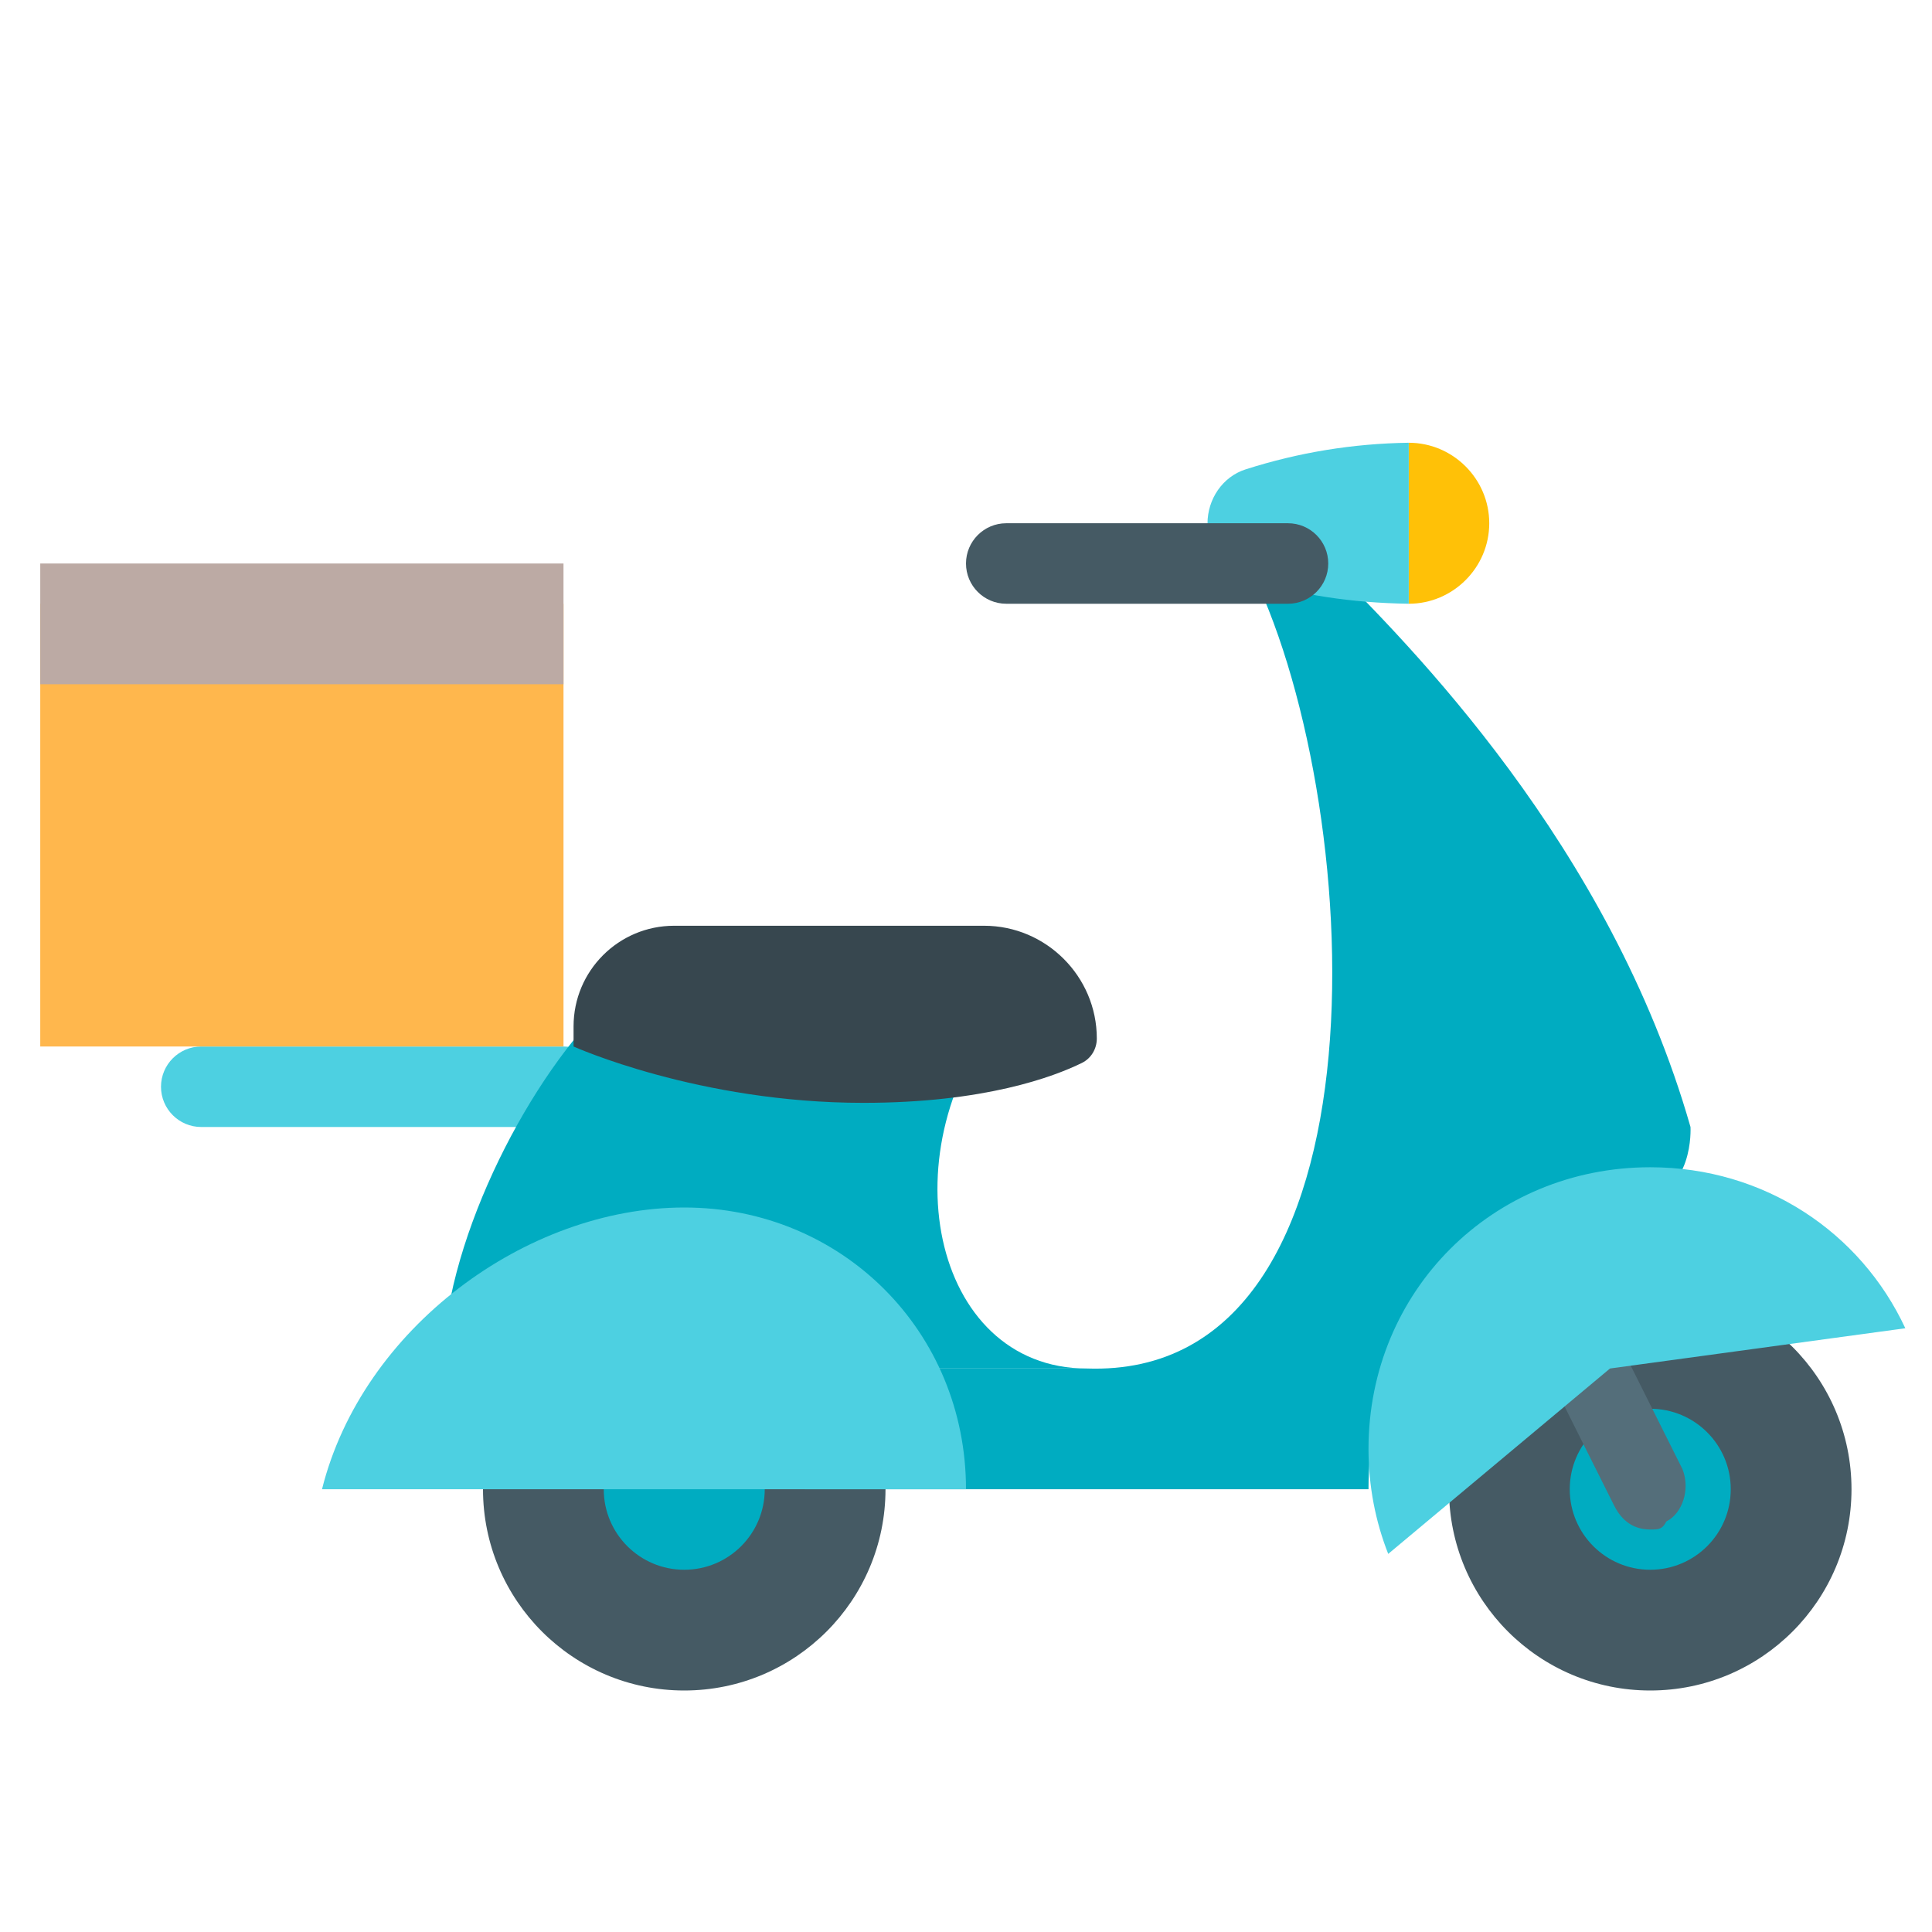
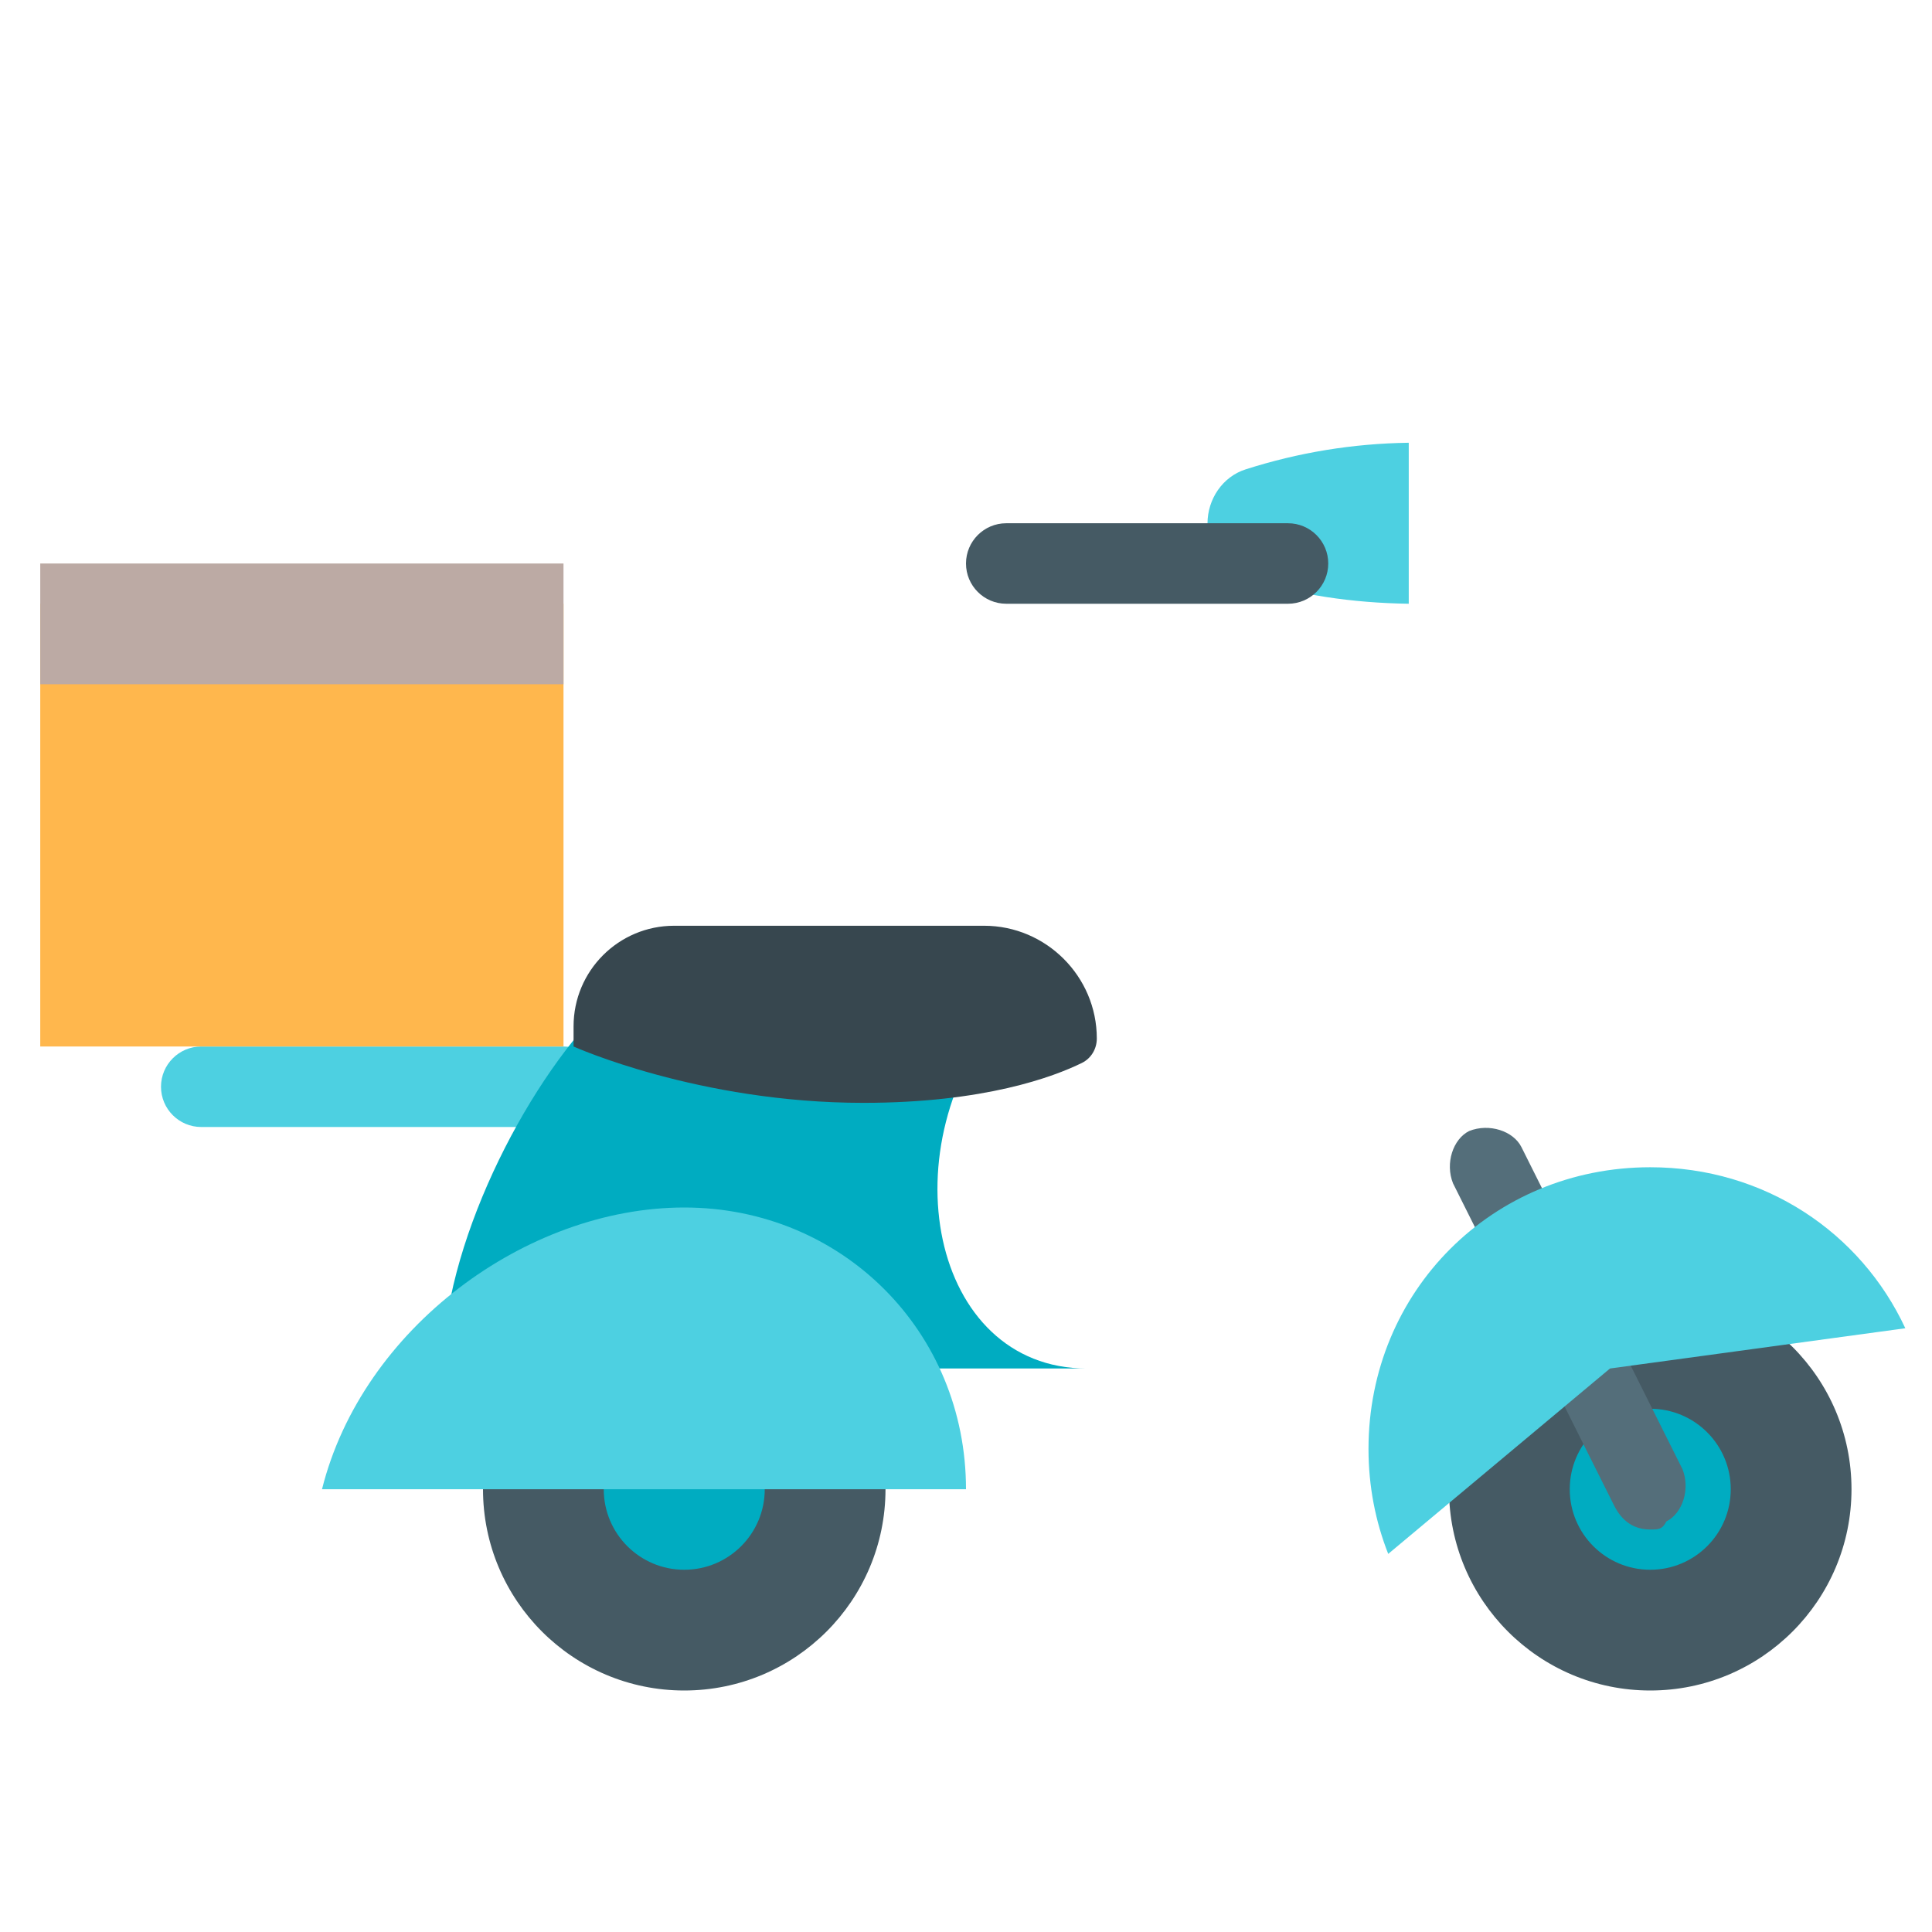
<svg xmlns="http://www.w3.org/2000/svg" width="48" height="48" viewBox="0 0 48 48" fill="none">
  <path d="M17 42C19.761 42 22 39.761 22 37C22 34.239 19.761 32 17 32C14.239 32 12 34.239 12 37C12 39.761 14.239 42 17 42Z" fill="#455A64" />
  <path d="M5 28H14C14.552 28 15 27.552 15 27C15 26.448 14.552 26 14 26H5C4.448 26 4 26.448 4 27C4 27.552 4.448 28 5 28Z" fill="#4DD0E1" />
  <path d="M41 42C43.761 42 46 39.761 46 37C46 34.239 43.761 32 41 32C38.239 32 36 34.239 36 37C36 39.761 38.239 42 41 42Z" fill="#455A64" />
  <path d="M41 39C42.105 39 43 38.105 43 37C43 35.895 42.105 35 41 35C39.895 35 39 35.895 39 37C39 38.105 39.895 39 41 39Z" fill="#00ACC1" />
  <path d="M17 39C18.105 39 19 38.105 19 37C19 35.895 18.105 35 17 35C15.895 35 15 35.895 15 37C15 38.105 15.895 39 17 39Z" fill="#00ACC1" />
  <path d="M41 38C40.6 38 40.3 37.8 40.1 37.4L36.1 29.4C35.9 28.9 36.1 28.3 36.5 28.1C37 27.9 37.6 28.1 37.8 28.5L41.8 36.5C42 37 41.8 37.6 41.4 37.8C41.3 38 41.2 38 41 38Z" fill="#546E7A" />
-   <path d="M20 37H34C34 32.1 37.6 30.2 40.7 29.8C42.1 29.7 42 28 42 28C40 21 35 16 33 14H31C33.917 19.64 34.777 34.278 27 34H20V37Z" fill="#00ACC1" />
  <path d="M25 25H15C13 27 11 31 11 34C13 35 20 34 20 34H27C23.125 34 22 28.473 25 25Z" fill="#00ACC1" />
-   <path d="M35 11V15C36.1 15 37 14.1 37 13C37 11.9 36.1 11 35 11Z" fill="#FFC107" />
  <path d="M27.25 25.8C27.25 26.058 27.111 26.294 26.88 26.408C26.182 26.751 24.465 27.4 21.45 27.4C17.35 27.4 14.25 26 14.25 26V25.5C14.25 24.119 15.369 23 16.75 23H24.45C25.99 23 27.25 24.26 27.25 25.8Z" fill="#37474F" />
  <path d="M31.008 14.377C32.263 14.782 33.598 14.98 35 15V11C33.607 11.019 32.257 11.243 30.948 11.661C30.373 11.844 30 12.403 30 13.006C30 13.634 30.411 14.185 31.008 14.377Z" fill="#4DD0E1" />
  <path d="M40 34L47.337 33C46.23 30.62 43.839 29 41 29C37.08 29 34 32.08 34 36C34 36.926 34.174 37.804 34.49 38.606" fill="#4DD0E1" />
  <path d="M17 30C13.08 30 9 33 8 37H24C24 33.08 20.92 30 17 30Z" fill="#4DD0E1" />
  <path d="M25 15H32C32.552 15 33 14.552 33 14C33 13.448 32.552 13 32 13H25C24.448 13 24 13.448 24 14C24 14.552 24.448 15 25 15Z" fill="#455A64" />
  <path d="M14 15H1V26H14V15Z" fill="#FFB74D" />
-   <path d="M14 14H1V17H14V14Z" fill="#BCAAA4" />
+   <path d="M14 14H1V17H14Z" fill="#BCAAA4" />
</svg>